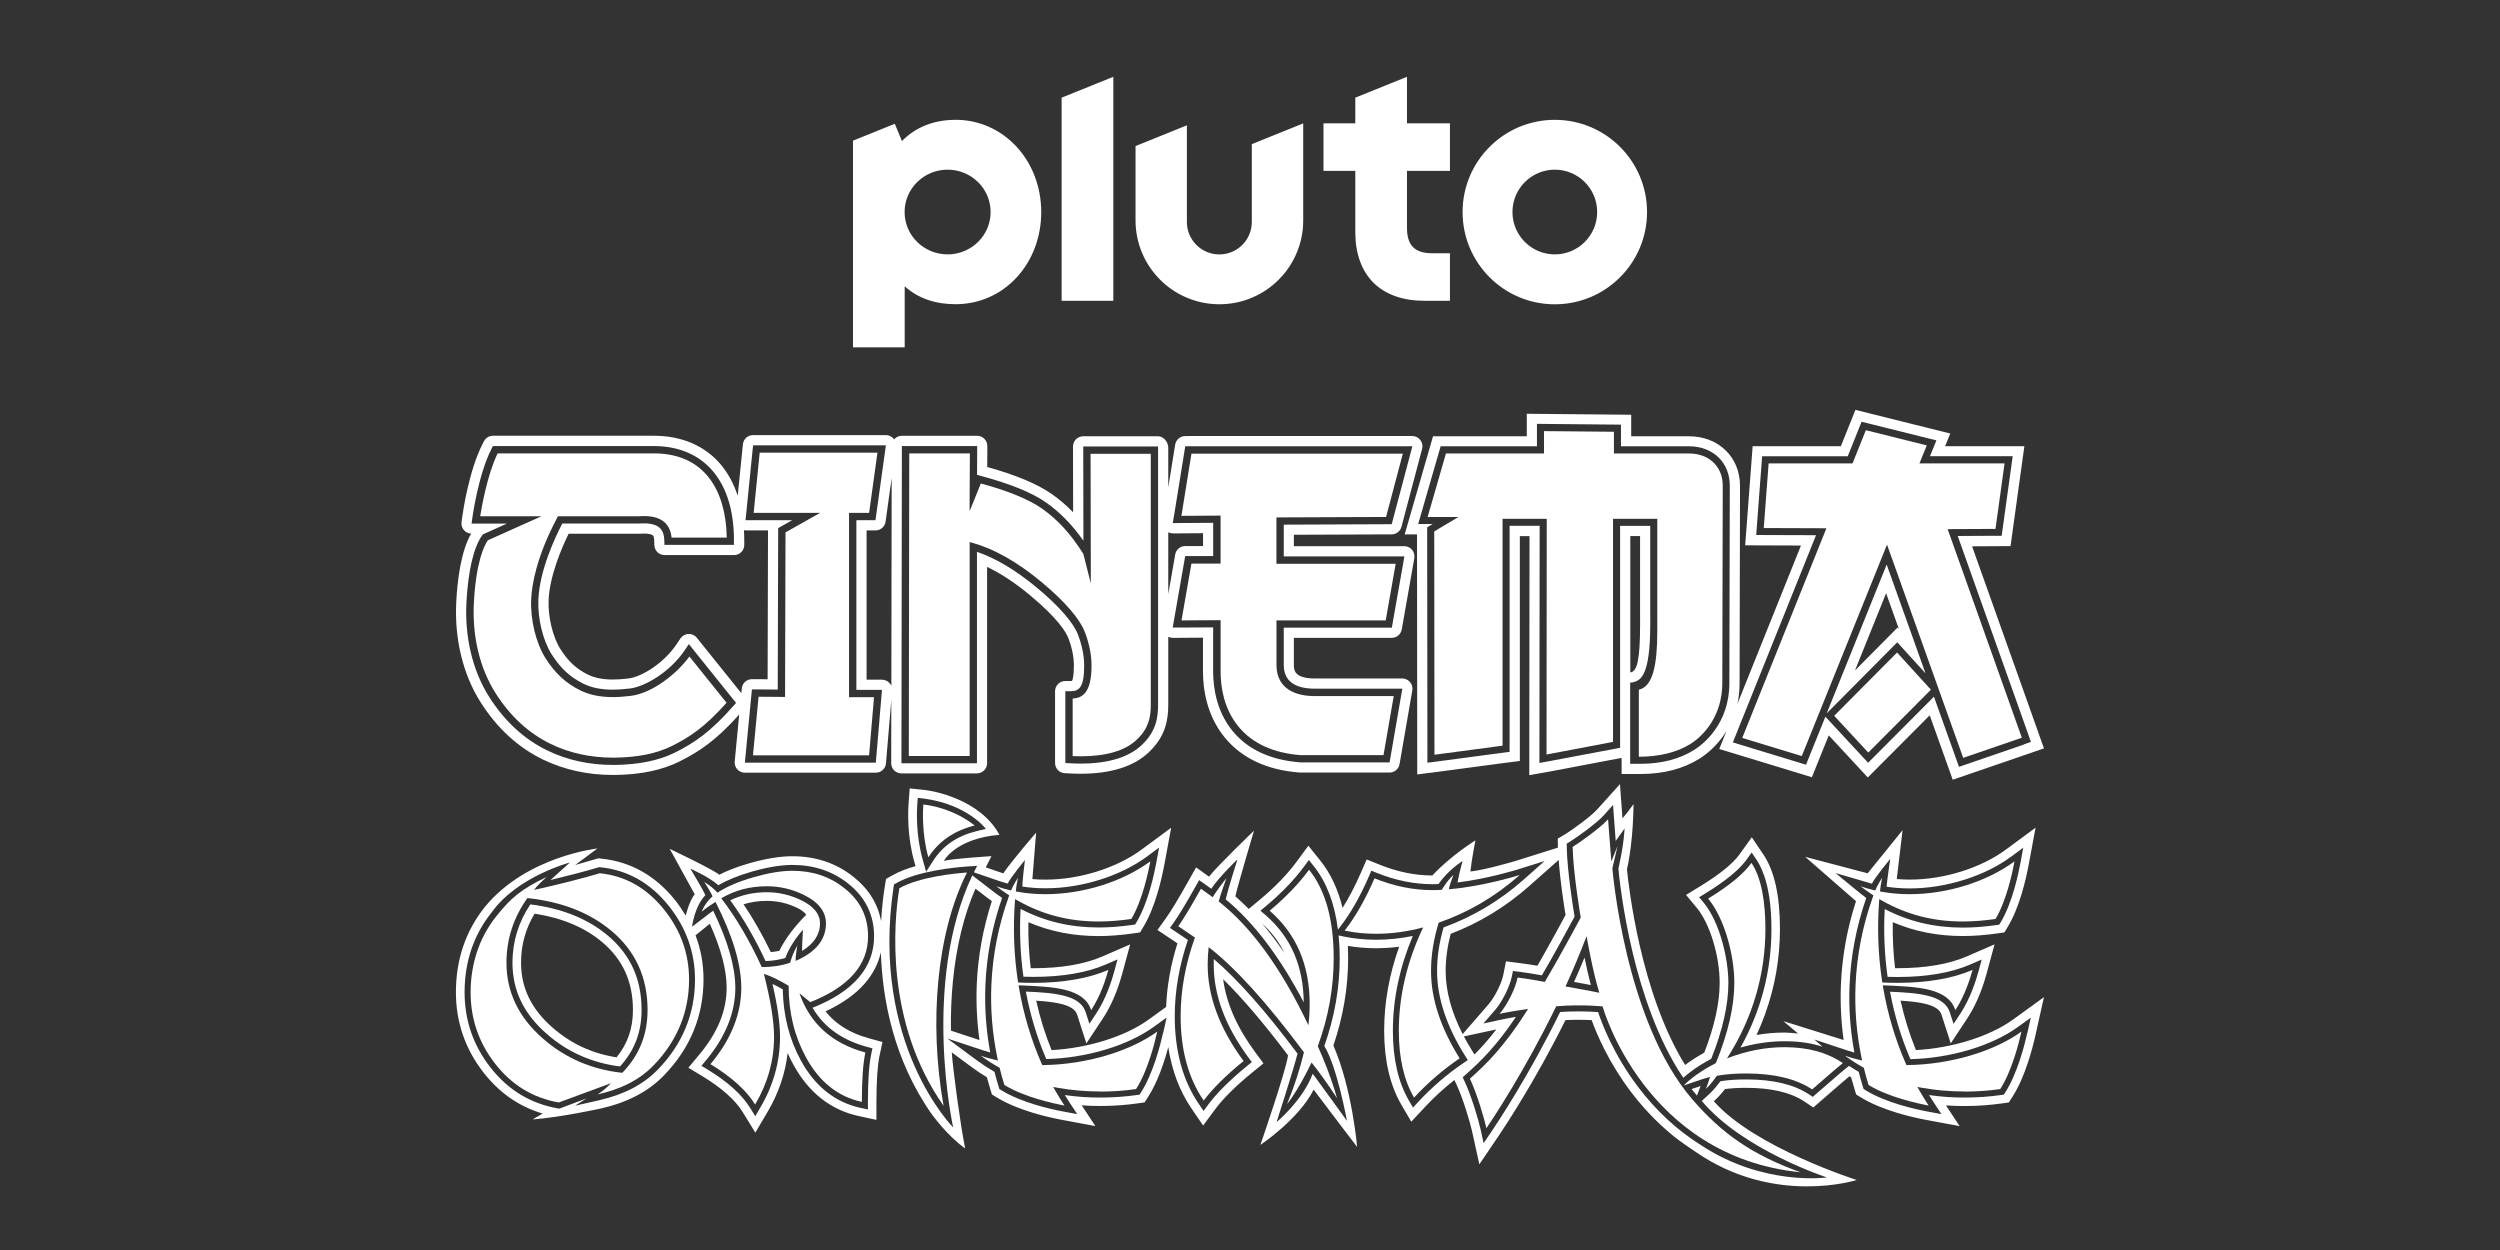
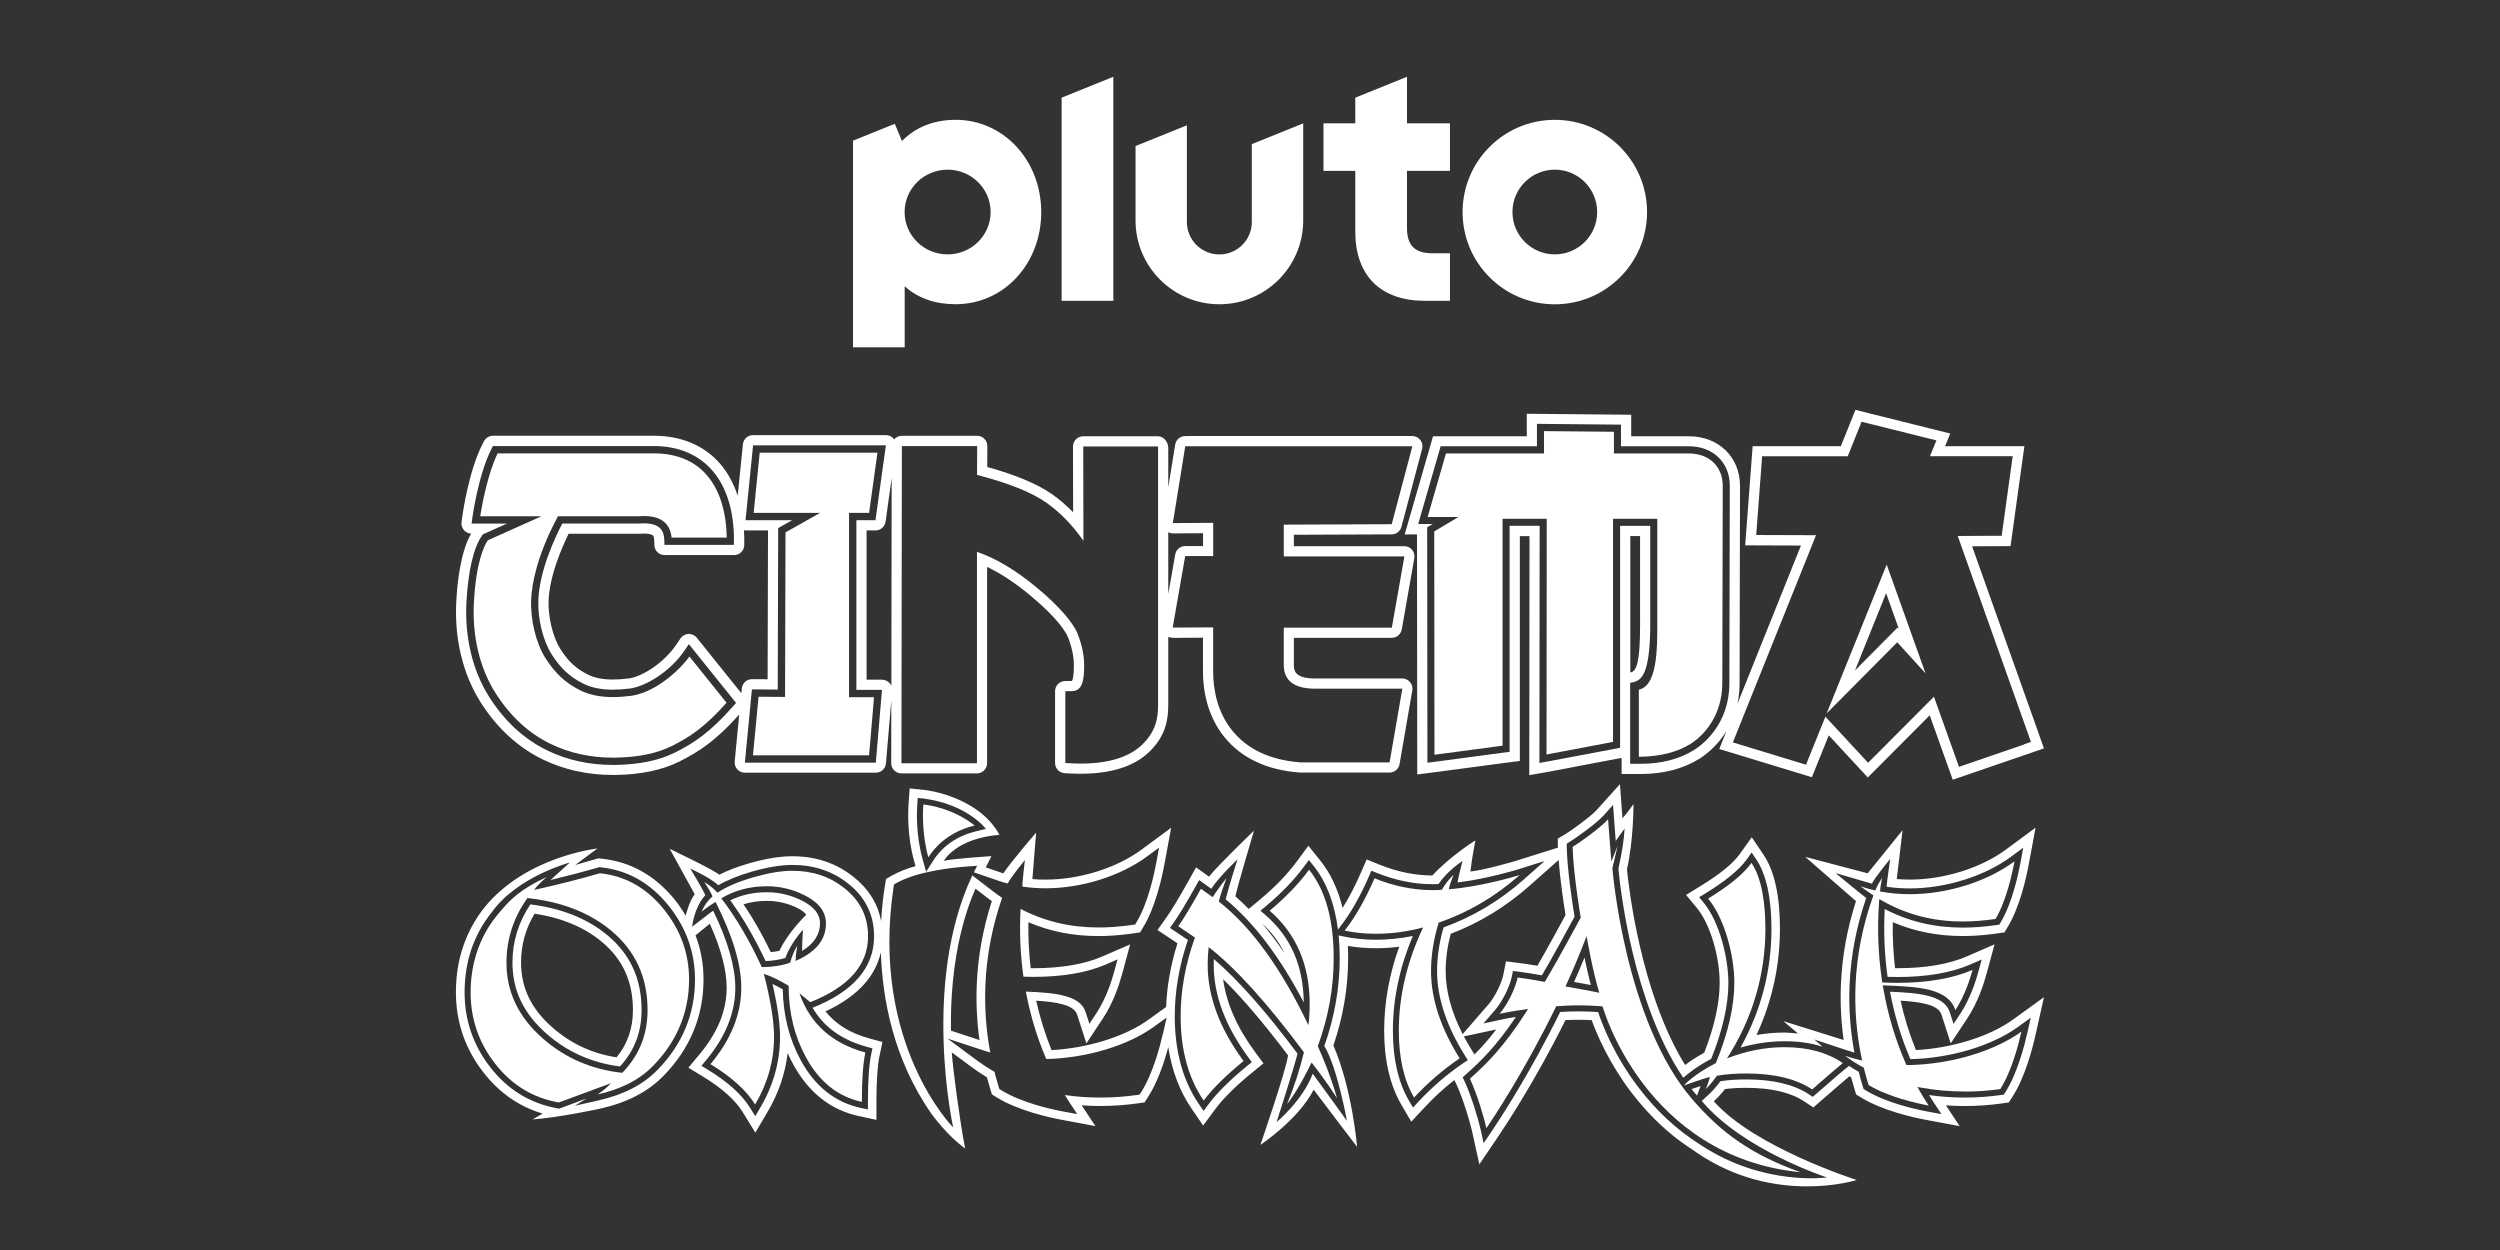
<svg xmlns="http://www.w3.org/2000/svg" id="Pluto_TV_CHANNELS" data-name="Pluto TV CHANNELS" viewBox="0 0 576 288">
  <rect x="0" y="0" width="576" height="288" fill="#333333" stroke="none" />
  <defs>
    <style>
      .cls-1 {
        fill: #fff;
      }
    </style>
  </defs>
  <g id="Pluto_CINEMA_ORIENTALE" data-name="Pluto CINEMA ORIENTALE">
    <g id="White">
      <g id="CINEMA_ORIENTALE" data-name="CINEMA ORIENTALE">
        <g>
          <g>
            <path class="cls-1" d="M184.72,207.48c-2.55-1.27-5.25-1.91-8.03-1.91-3.06,0-5.89.62-8.44,1.86,2.9,3.97,5.64,8.67,8.14,14,1.64-.06,3.17-.3,4.56-.72,1.21-3.44,4.05-6.49,4.05-6.49,0,0-.25,4.22-.2,4.88,2.71-1.65,4.13-3.79,4.13-6.35,0-2.14-1.38-3.86-4.21-5.28ZM179.56,219.07c-.58.13-1.33.23-1.96.3-1.97-4.06-4.08-7.75-6.29-11.02,1.67-.53,3.46-.79,5.39-.79,2.5,0,4.84.56,7.15,1.7.27.13,1.53.84,1.9,1.51,0,0-4.19,4.02-6.18,8.3Z" />
            <path class="cls-1" d="M139.97,215.5c-4.57-3.83-10.55-6.23-17.78-7.13-2.73,4.08-4.12,8.6-4.12,13.43,0,6.4,2.59,11.77,7.91,16.42,4.74,4.16,10.42,6.68,16.87,7.49,3.34-3.64,4.97-7.9,4.97-13.01,0-7.15-2.57-12.78-7.85-17.21ZM142.06,243.61c-5.68-.89-10.53-3.15-14.77-6.87-4.87-4.25-7.24-9.14-7.24-14.93,0-4.09,1.02-7.81,3.12-11.3,6.29.96,11.5,3.15,15.52,6.51,4.81,4.03,7.14,9.16,7.14,15.69,0,4.23-1.24,7.81-3.78,10.9Z" />
            <path class="cls-1" d="M390.97,252.41s0,.01.01.02l.78-2.05c.02-.05.04-.11.06-.16-.57.19-1.25.42-2.08.7.4.51.81,1.01,1.22,1.49Z" />
            <path class="cls-1" d="M151.58,246.41c-3.34,3.46-7.79,5.78-13.59,7.1l-5.51,1.25,2.64-1.68-5.91,2.22-.35.13-.37-.06c-6.3-1.11-11.54-4.31-15.56-9.52-3.91-5.03-5.89-10.82-5.89-17.21,0-7.08,2.11-13.29,6.27-18.47,5.93-8.27,17.99-11.45,17.99-11.45l-4.47,4.04c3.84-.92,7.91-1.99,10.96-2.89l.26-.08.27.03c6.24.62,11.54,3.61,15.76,8.89,4.01,5.01,6.05,10.72,6.05,16.97,0,7.89-2.87,14.87-8.54,20.73ZM187.22,232.19c2.61,4.46,6.74,7.42,12.53,9.01l1.26.34-.27,1.27c-.51,2.41-.77,6.14-.77,11.1v1.71l-1.67-.36c-5.9-1.28-10.54-4.97-13.8-10.97-2.64-4.83-4.04-10.32-4.15-16.34-.83-.48-1.62-.9-2.37-1.25,1.16,4.99,1.74,9.09,1.74,12.21,0,5.69-1.53,11.17-4.55,16.29l-1.16,1.97-1.2-1.94c-1.88-3.04-5.18-6.02-9.83-8.84l-1.37-.83,1.03-1.23c4.5-5.38,6.78-11.01,6.78-16.72,0-4.84-1.72-10.81-5.1-17.78-.56.38-1.19.85-1.78,1.33l-3.09,2.36s.52-4.61,3.06-7.26c-.48-1.23-3.46-6.13-3.46-6.13,0,0,4.49,2,6.46,3.83,2.03-1.19,4.61-2.24,7.69-3.13,3.57-1.03,6.73-1.55,9.39-1.55,4.96,0,9.29,1.46,12.86,4.32,3.94,3.12,5.94,7.2,5.94,12.13,0,7.2-4.77,12.73-14.17,16.46ZM211.35,185.26l.1-1.42,1.41.15c10.14,1.37,14.28,6.98,14.28,6.98l-2.26.56c-4.34,1.07-7.66,3.34-9.85,6.75l-1.66,2.57-.82-2.95c-1.57-5.62-1.32-11.1-1.21-12.64ZM267.97,237.98c-.59,2.67-2.28,9.35-5.07,13.69l-.34.53-.62.09c-2.74.39-5.57.59-8.41.59s-5.54-.19-8.2-.58c.35.57.71,1.14,1.07,1.68l1.79,2.71-3.19-.59c-2.73-.51-9.59-2-14.31-4.92l-.44-.27-.15-.49c-.35-1.14-.68-2.3-.97-3.47-1.37-.78-2.69-1.64-3.94-2.56l-6.91-5.11,8.16,2.69c.56.19,1.13.36,1.71.52-.96-5.16-1.33-10.41-1.11-15.62.29-6.75,1.58-13.48,3.84-20-.72-.49-1.44-1.01-2.15-1.56l-4.71-3.62c-11.75,24.91-4.41,58.07-4.41,58.07,0,0-19.12-19.2-13.74-55.34l.11-.65.57-.32c4.97-2.82,13.63-3.62,16.17-3.8l2.42-.17-.76,1.5,5.64,1.94c.7.24,1.43.46,2.16.65.65-1.41,3.96-5.41,3.96-5.41,0,0-.63,5-.57,6.11,1.72.26,3.51.39,5.33.39,8.29,0,17.23-2.8,23.34-7.3l2.81-2.07-.63,3.43c-.49,2.67-1.93,9.36-4.55,13.73l-.34.56-.65.09c-2.77.4-5.31.59-7.76.59-6.54,0-12.44-1.4-17.98-4.28-.28,5.27-.06,10.52.66,15.62.77.02,1.53.04,2.27.04,6.73,0,12.38-.97,16.78-2.88l2.63-1.14-.75,2.76c-.58,2.15-1.9,6.27-4.15,9.68l-1.58,2.39-.88-2.72c-1.28-3.96-7.23-4.42-13.76-4.7,1.02,5.43,2.59,10.65,4.7,15.54,9.28-.23,18.73-3.06,24.79-7.43l2.94-2.12-.79,3.54ZM225.67,239.63l-6.57-2.17c-.06-3.81.08-7.6.44-11.29.79-8.12,2.58-15.46,5.21-21.42l2.76,2.12c.33.26.67.51,1.01.75-2.03,6.26-3.2,12.69-3.47,19.15-.18,4.28.03,8.58.62,12.85ZM414.27,238.12c-.85-.11-2.76-.22-3.12-.22-2.14,0-4.29.19-6.45.56.71-1.52,1.35-3.07,1.92-4.63l.07-.21c2.26-6.26,3.41-12.82,3.41-19.62,0-7.6-1.27-13.35-3.79-17.08l-2.7-4.01-2.82,3.93c-1.53,2.14-4.57,4.6-9.01,7.32l-3.31,2.03,2.48,2.99c3,3.61,5.26,11.03,5.26,17.27,0,4.62-1.19,10.03-3.55,16.09-1.84,1.01-3.29,1.99-4.41,2.83-10.26-16.57-13.02-41.21-13.4-45.09,1.53-6.63,1.51-15.01,1.51-15.01-.73,1.05-1.82,2.47-2.55,3.27l-.57-7.88-5.28,5.87c-1.44,1.6-6.02,4.9-7.37,5.7l-1.68.99.03,1.95s0,.08,0,.13l-9.84,3.09c-.06.02-6.85,2.03-10.32,2.41.28-2.68,1.15-7.17,1.15-7.17,0,0-5.69,3.51-9.91,8.08-3.97,0-8.04-.83-12.11-2.47l-3.03-1.22-1.3,2.99c-1.35,3.09-2.77,5.83-4.25,8.17-1.06-4.31-2.77-7.96-5.14-10.91l-2.74-3.41-2.59,3.52c-2.2,2.99-5.06,5.97-8.52,8.85l-2.63,2.19c-1.02-1.03-2.04-2-3.08-2.9.38-1.99,4.29-15.13,4.29-15.13,0,0-8.54,8.2-10.36,10.59l-2.98-2.13-1.84,3.27c-2.25,4-3.94,6.8-5.04,8.33l-2.02,2.82,2.89,1.93c.69.46,1.25.84,1.71,1.14-1.54,4.9-2.42,9.82-2.61,14.66l-4.06,2.94c-5.37,3.88-13.97,6.55-22.33,7.01-1.48-3.64-2.67-7.45-3.54-11.39,4.63.29,8.68.92,9.42,3.2l2.14,6.64,3.85-5.82c2.41-3.64,3.8-7.98,4.41-10.25l1.83-6.74-6.4,2.78c-4.15,1.8-9.53,2.71-15.99,2.71-.17,0-.35,0-.53,0-.41-3.49-.59-7.03-.53-10.6,5.01,2.14,10.32,3.19,16.11,3.19,2.55,0,5.18-.2,8.04-.61l1.58-.23.82-1.37c2.69-4.48,4.16-10.94,4.8-14.39l1.55-8.36-6.84,5.05c-5.78,4.26-14.27,6.91-22.16,6.91-1,0-2-.04-2.98-.13l.86-10.7s-5.72,6.62-7.56,9.38c-.19-.06-.37-.12-.56-.18l-3.48-1.2,1.31-2.58s-9.03.57-10.96,1.08c0,0,2.69-5.15,12.8-6-4.54-8.32-15.48-10.14-17.24-10.33l-3.44-.36-.25,3.45c-.15,2.09-.33,7.56,1.28,13.32l.32,1.14c-1.95.55-3.83,1.26-5.41,2.16l-1.39.79-.26,1.58c-.29,1.74-.67,4.56-.87,8.13-.77-4.02-2.89-7.43-6.36-10.18-3.94-3.16-8.68-4.76-14.1-4.76-2.84,0-6.18.55-9.94,1.63-2.68.77-4.96,1.64-6.89,2.63-1.43-1.22-11.42-5.96-11.42-5.96,0,0,5.56,10.13,5.76,10.45-1.35,1.74-2.07,4.94-2.07,4.94-.67-1.1-1.57-2.48-2.4-3.52-4.57-5.71-10.33-8.95-17.11-9.62l-.65-.07-.63.19c-.61.18-4.04,1.17-4.68,1.35l5.13-3.81s-16.33,1.78-25.9,13.42c-4.45,5.54-6.71,12.17-6.71,19.71,0,6.84,2.12,13.03,6.31,18.42,3.66,4.73,8.25,7.93,13.68,9.53l-2.32,1.35c6.26-.45,15.7-2.51,15.7-2.51,6.19-1.41,10.96-3.91,14.58-7.65,6.04-6.24,9.1-13.68,9.1-22.11,0-3.56-.62-6.95-1.84-10.15l3.29-2.67c2.58,5.75,3.88,10.69,3.88,14.73,0,5.31-2.07,10.37-6.32,15.45l-2.5,2.99,3.34,2.03c4.38,2.66,7.46,5.42,9.17,8.19l2.92,4.74,2.83-4.8c2.53-4.29,4.07-8.83,4.61-13.53.39.87.81,1.73,1.27,2.56,3.54,6.52,8.63,10.55,15.12,11.95l4.07.88v-4.16c0-4.82.25-8.41.73-10.68l.66-3.1-3.06-.84c-4.38-1.19-7.7-3.25-10.06-6.22,3.82-1.77,6.84-3.91,8.99-6.36,1.91-2.17,3.16-4.6,3.76-7.25.35,10.66,2.86,24.64,11.69,37.25,0,0,3.6,5.03,7.73,7.94-1.16-5.81-2.82-18.21-3.08-22.13l4.69,3.47c1.08.8,2.23,1.56,3.4,2.26.25.93.51,1.85.79,2.76l.37,1.2,1.07.66c5.01,3.09,12.15,4.65,14.99,5.18l7.78,1.45-3.16-4.78c1.41.1,2.84.15,4.28.15,2.93,0,5.86-.21,8.69-.61l1.52-.22.83-1.29c2.18-3.39,3.7-7.95,4.63-11.45.82,5.4,2.62,10.16,5.37,14.18l2.66,3.89,2.81-3.79c1.85-2.5,4.75-5.36,8.61-8.51l2.48-2.02-1.9-2.57c-4.19-5.68-6.67-11.32-7.39-16.82,4.42,4.33,9.42,10.2,14.95,17.54-.42,3.45-6.37,20.64-6.37,20.64,0,0,8.76-5.81,12.28-12.73,1.53,2.09,10.01,13.19,10.01,13.19,0,0-1.13-13.42-5.47-23.37,2.26-6.61,3.4-13.38,3.4-20.13,0-.96-.03-1.89-.07-2.81,2.08.35,4.24.53,6.46.53,1.77,0,3.57-.11,5.37-.34-2.3,6.4-3.46,12.88-3.46,19.34,0,6.82,1.34,12.56,3.97,17.07l2.28,3.9,3.08-3.31c2.13-2.29,4.42-4.39,6.85-6.29l.51,1.09c1.51,3.22,3.09,8.6,3.56,10.7l1.68,7.63,4.38-6.46c1.39-2.05,8.48-12.71,15.46-26.77.98-.05,1.98-.07,2.97-.07,1.19,0,2.24.03,3.07.08,1.21,3.33,3.97,9.84,9.1,16.6.95,1.26,1.95,2.46,2.98,3.62l1.08,1.18c1.73,1.85,3.55,3.55,5.47,5.12l.58.47c1.54,1.22,3.18,2.28,4.78,3.39,18.13,12.52,37.07,6.45,37.07,6.45,0,0-23.54-7.48-32.92-18.14l.46-.43c.12-.11,1.03-.97,2.12-2.38,1.51-.19,3.05-.28,4.92-.28,5.72,0,10.19,1.05,13.3,3.11l2.13,1.41,1.93-1.68c3.97-3.46,5.67-4.91,6.39-5.51.13.08.26.16.39.24.25.93.51,1.85.79,2.76l.37,1.2,1.07.66c5.01,3.09,12.15,4.65,14.99,5.18l7.78,1.45-3.16-4.78c1.41.1,2.84.15,4.28.15,2.93,0,5.86-.21,8.69-.61l1.52-.22.83-1.29c2.86-4.44,4.57-10.89,5.34-14.33l1.92-8.63-7.16,5.18c-5.37,3.88-13.97,6.55-22.33,7.01-1.48-3.64-2.67-7.45-3.54-11.39,4.63.29,8.68.92,9.42,3.2l2.14,6.64,3.85-5.82c2.41-3.64,3.8-7.98,4.41-10.25l1.83-6.74-6.4,2.78c-4.15,1.8-9.53,2.71-15.99,2.71-.17,0-.35,0-.53,0-.41-3.49-.59-7.03-.53-10.6,5.01,2.14,10.32,3.19,16.11,3.19,2.55,0,5.18-.2,8.04-.61l1.58-.23.82-1.37c2.69-4.48,4.16-10.94,4.8-14.39l1.55-8.36-6.84,5.05c-5.78,4.26-14.27,6.91-22.16,6.91-1,0-2-.04-2.98-.13l1.34-11.26s-5.98,7.36-8.04,9.94c-.19-.06-14.39-3.79-14.39-3.79,0,0,8.66,7.57,11.7,10.2-2.03,6.26-3.2,12.69-3.47,19.15-.18,4.28.03,8.58.62,12.85l-13.89-4.35M359.12,198.13c.34,4.71,1.19,10.31,1.58,12.7-1.21,2.23-4.19,7.71-6.48,11.68-1.4-.24-2.78-.45-4.13-.62l-3.11-.4-.61,3.08c-.39,1.99-1.99,5.17-3.4,6.81l-5.97,6.88c-2.6-5.08-3.92-9.96-3.92-14.55,0-2.74.39-5.62,1.16-8.56,6.6-2.51,12.69-6.22,18.13-11.04l6.75-5.98ZM326.82,253.82l-1.26,1.36-.94-1.6c-2.46-4.2-3.7-9.6-3.7-16.07,0-7.31,1.54-14.64,4.59-21.86-2.86.58-5.7.87-8.48.87-2.6,0-5.12-.26-7.5-.76l-1.11-.24c.16,1.67.25,3.42.25,5.26,0,6.78-1.19,13.58-3.55,20.22,2.95,4.75,5.22,17.26,5.22,17.26,0,0-4.89-6.8-7.89-10.88-2.3,6.18-8.33,11.16-8.33,11.16,0,0,3.91-12.12,4.83-15.78-7.35-9.82-13.83-17.14-19.29-21.8-.02.45-.02.89-.02,1.33,0,6.99,2.69,14.17,8,21.36l.78,1.06-1.02.83c-3.99,3.26-7,6.24-8.95,8.87l-1.15,1.55-1.09-1.6c-3.68-5.38-5.55-12.18-5.55-20.21,0-5.78,1.02-11.69,3.03-17.58-.57-.39-1.5-1.01-2.96-1.99l-1.18-.79.83-1.16c1.13-1.58,2.87-4.45,5.15-8.51l.75-1.34,1.25.89,1.54,1.1c1.95-2.92,6.04-6.76,6.04-6.76,0,0-2.16,6.77-2.72,9.2,6.47,5.31,12.51,13.27,17.99,23.74-.04-4.13-.78-7.89-2.19-11.18-1.45-3.37-3.65-6.36-6.56-8.88l-1.22-1.06,1.24-1.04c3.58-2.99,6.56-6.09,8.85-9.2l1.06-1.44,1.12,1.4c2.95,3.68,4.82,8.58,5.58,14.63l.47-.6c2.38-3.04,4.64-6.99,6.7-11.74l.53-1.23,1.24.5c4.3,1.73,8.63,2.61,12.85,2.61.71,0,.93,0,1.39-.03,2.18-3.25,5.54-5.31,5.54-5.31,0,0-.77,2.68-1.17,4.94,6.91-.83,13.85-2.99,13.93-3.01l6.14-1.93-4.82,4.27c-5.52,4.89-11.72,8.59-18.46,11.02-1,3.45-1.5,6.83-1.5,10.06,0,6.1,2.15,12.63,6.38,19.4l.7,1.12-1.1.74c-3.7,2.52-7.16,5.49-10.27,8.84ZM290.79,212.78c2.2,2,3.91,4.26,5.15,6.81-1.67-2.47-3.39-4.74-5.15-6.81ZM337.28,238.79l7.47-1.61c-1.81,2.37-3.47,4.21-5.03,5.77l-.56-.89c-.69-1.1-1.31-2.19-1.88-3.27ZM467.09,237.98c-.59,2.67-2.28,9.35-5.07,13.69l-.34.53-.62.09c-2.74.39-5.57.59-8.41.59s-5.54-.19-8.2-.58c.35.57.71,1.14,1.07,1.68l1.79,2.71-3.19-.59c-2.73-.51-9.59-2-14.31-4.92l-.44-.27-.15-.49c-.35-1.14-.68-2.3-.97-3.47-.76-.43-1.5-.89-2.22-1.36l-.59.44c-.37.28-1.88,1.54-6.99,6l-.79.69-.87-.58c-3.44-2.28-8.28-3.44-14.39-3.44-2.3,0-4.13.12-6.01.41-1.22,1.68-2.33,2.72-2.38,2.77l-1.92,1.78c9.5,11.34,28.84,17.62,28.84,17.62,0,0-14.63,2.1-29.13-7.51-5.42-3.41-10.25-7.88-14.35-13.3-5.75-7.58-8.42-14.79-9.24-17.29-.93-.07-2.52-.16-4.51-.16-1.43,0-2.85.05-4.24.14-7.08,14.45-14.42,25.48-15.83,27.57l-1.8,2.65-.69-3.13c-.48-2.18-2.13-7.77-3.7-11.12l-.44-.93.77-.68c3.33-2.96,6.94-6.43,11.5-13.23-1.61.26-2.8.5-3.46.65l-4.04.87,2.71-3.12c1.63-1.88,3.39-5.42,3.85-7.72l.25-1.26,1.28.16c1.74.22,3.55.51,5.39.85,2.6-4.4,6.56-11.72,7.53-13.53-.35-2.11-1.71-10.67-1.8-16.03v-.8s.68-.41.68-.41c1.3-.77,6.14-4.2,7.83-6.08l2.16-2.41.23,3.23c.14,1.95.24,3.21.38,5.06l2.05-2.88c-.2,3.04-.53,5.11-1.43,9.28.13,1.42.94,9.59,3.32,19.49,2.05,8.53,5.66,19.87,11.63,28.68,1.08-.98,3.17-2.64,6.43-4.36,2.63-6.57,3.96-12.45,3.96-17.49,0-5.65-2.01-14.07-5.72-18.53l-1.02-1.22,1.36-.83c4.67-2.86,7.9-5.5,9.59-7.86l1.15-1.61,1.11,1.64c1.57,2.34,3.45,7.01,3.45,15.97,0,9.67-2.4,18.85-7.13,27.33,3.39-.97,6.79-1.46,10.15-1.46s6.13.42,8.75,1.26l-1.9-1.66,7.53,2.49c.56.19,1.13.36,1.71.52-.96-5.16-1.33-10.41-1.11-15.62.29-6.75,1.58-13.48,3.84-20-.72-.49-7.08-5.74-7.08-5.74,0,0,7.65,2.25,8.39,2.45.54-1.25,4.22-5.73,4.22-5.73,0,0-.78,5.33-.84,6.43,1.72.26,3.51.39,5.33.39,8.29,0,17.23-2.8,23.34-7.3l2.81-2.07-.63,3.43c-.49,2.67-1.93,9.36-4.55,13.73l-.34.56-.65.09c-2.77.4-5.31.59-7.76.59-6.54,0-12.44-1.4-17.98-4.28-.28,5.27-.06,10.52.66,15.62.77.02,1.53.04,2.27.04,6.73,0,12.38-.97,16.78-2.88l2.63-1.14-.75,2.76c-.58,2.15-1.9,6.27-4.15,9.68l-1.58,2.39-.88-2.72c-1.28-3.96-7.23-4.42-13.76-4.7,1.02,5.43,2.59,10.65,4.7,15.54,9.28-.23,18.73-3.06,24.79-7.43l2.94-2.12-.79,3.54Z" />
            <path class="cls-1" d="M362.67,226.24c1.57.28,2.87.52,3.86.71-.56-2.1-1.06-4.39-1.46-6.33-.76,1.85-1.56,3.73-2.41,5.62Z" />
          </g>
          <g>
            <path class="cls-1" d="M128.74,254.01c-5.98-1.05-10.88-4.05-14.71-9-3.73-4.81-5.6-10.26-5.6-16.36s1.74-12.35,5.97-17.61c3.32-4.14,5.61-6.16,11.59-9-1.05.89-2.15,1.94-2.95,3,5.81-1.29,10.86-2.57,15.15-3.84,5.88.59,10.82,3.38,14.82,8.38,3.83,4.78,5.75,10.15,5.75,16.1,0,7.15-2.52,13.94-8.16,19.77-3.47,3.59-7.9,5.57-12.91,6.71,1.33-.89,2.32-1.74,3.06-2.58l-12.01,4.43ZM143.38,247.17c3.88-3.98,5.82-8.8,5.82-14.46,0-7.52-2.78-13.6-8.35-18.26-4.98-4.17-11.42-6.69-19.33-7.54-3.22,4.51-4.83,9.48-4.83,14.9,0,6.76,2.79,12.58,8.38,17.46,5.15,4.51,11.25,7.15,18.3,7.91Z" />
            <path class="cls-1" d="M176,224.4c1.56,6.1,2.34,10.93,2.34,14.49,0,5.47-1.45,10.66-4.36,15.59-2-3.25-5.43-6.34-10.29-9.3,4.73-5.66,7.1-11.53,7.1-17.61,0-5.39-1.98-11.98-5.93-19.77-.66.38-2.03,1.3-3.2,2.25,0,0,.72-2.01,2.51-3.51-.42-1.09-1.91-3.34-1.91-3.34,1.37.86,2.13,1.5,3.04,2.48,2.05-1.37,4.81-2.55,8.27-3.55,3.46-1,6.47-1.5,9-1.5,4.66,0,8.66,1.34,12.01,4.03,3.61,2.85,5.42,6.54,5.42,11.05,0,6.61-4.44,11.68-13.32,15.19l-2.49-2.05c2.44,7,7.5,11.55,15.19,13.65-.54,2.51-.81,6.31-.81,11.38-5.51-1.2-9.81-4.62-12.88-10.29-2.66-4.86-3.99-10.35-3.99-16.47-2.15-1.29-4.05-2.21-5.71-2.75ZM183.69,217.9s-.41,2.25-.38,3.5c4.66-2.03,6.99-4.9,6.99-8.64,0-2.68-1.66-4.86-4.98-6.52-2.76-1.37-5.64-2.05-8.64-2.05-3.88,0-7.38.93-10.5,2.78,3.37,4.37,6.48,9.65,9.33,15.85,2.42,0,4.6-.34,6.55-1.02.37-1.37.8-2.48,1.62-3.9Z" />
-             <path class="cls-1" d="M217.4,254.77c-3.43-19.19-1.57-40.01,5.4-53.74-2.76.19-10.97,1-15.59,3.62-1.31,7.86-3.32,30.85,10.18,50.12Z" />
            <path class="cls-1" d="M213.89,197.53c2.4-3.71,5.98-6.17,10.68-7.34-4.92-3.85-10.28-4.67-11.84-4.83-.11,1.57-.34,6.79,1.16,12.17Z" />
-             <path class="cls-1" d="M253.53,251.5c2.78,0,5.54-.19,8.22-.58,2.66-4.13,4.28-10.55,4.88-13.24-6.35,4.59-16.45,7.59-26.19,7.71h-.3s-.13-.29-.13-.29c-2.41-5.47-4.17-11.35-5.23-17.48l-.1-.6.59.02c7.44.31,14.49.6,16.13,5.7,2.2-3.32,3.47-7.44,3.97-9.28-4.58,1.98-10.4,2.99-17.33,2.99-1,0-2.04-.02-3.08-.07l-.39-.02-.06-.4c-.89-5.88-1.12-11.96-.69-18.05l.05-.76.64.36c5.7,3.23,11.77,4.8,18.58,4.8,2.39,0,4.87-.19,7.57-.58,2.5-4.17,3.88-10.62,4.38-13.28-6.36,4.69-15.48,7.57-24.15,7.57-2.2,0-4.35-.18-6.41-.55,0,0-.28-.05-.44-.08.04-.63.22-1.91.5-3.16-1.12,1.7-1.59,2.93-1.59,2.93l-.39-.09c-1.03-.24-2.03-.53-3-.87.87.67,1.75,1.3,2.64,1.88l.32.21-.13.38c-2.35,6.59-3.69,13.4-3.98,20.24-.24,5.56.22,11.17,1.35,16.67l.16.76-.72-.17c-1.09-.26-2.16-.56-3.2-.91,1.3.96,2.68,1.85,4.13,2.65l.18.1.05.21c.31,1.27.66,2.53,1.05,3.76,4.54,2.8,11.23,4.25,13.84,4.74-.71-1.07-1.4-2.2-2.07-3.36l-.53-.92,1.01.18c3.17.57,6.49.86,9.87.86Z" />
            <path class="cls-1" d="M301.46,236.19c.2-1.66.29-3.28.29-4.87,0-8.98-3.07-16.14-9.22-21.49,3.68-3.07,6.71-6.22,9.08-9.44,3.78,4.71,5.67,11.51,5.67,20.39,0,6.83-1.22,13.59-3.66,20.28,1.17,2.54,3.1,7.23,4.43,11.97,0,0-2.36-3.77-5.86-8.23-3.34,6.91-5.64,9.55-5.64,9.55,1.63-3.98,2.93-7.94,3.88-11.9-8.56-11.49-15.89-19.57-21.96-24.23-.15,1.37-.22,2.72-.22,4.06,0,7.32,2.76,14.71,8.27,22.18-4.1,3.34-7.16,6.38-9.19,9.11-3.54-5.17-5.31-11.65-5.31-19.44,0-5.98,1.1-12.02,3.29-18.12-.37-.27-1.65-1.13-3.84-2.6,1.17-1.63,2.92-4.51,5.23-8.64l2.71,1.94c.49-.84,1.87-2.79,3.15-4.37,0,0-1.52,4.2-1.76,5.36,7.54,5.93,14.42,15.42,20.64,28.48Z" />
            <path class="cls-1" d="M334.88,201.59c-.54,1.33-.85,2.28-1.07,3.29,7.78-.59,16.33-3.28,16.33-3.28-5.59,4.95-11.81,8.61-18.67,10.98-1.17,3.83-1.76,7.54-1.76,11.13,0,6.39,2.2,13.1,6.59,20.13-3.81,2.59-7.31,5.6-10.5,9.04-2.34-4-3.51-9.13-3.51-15.37,0-8,1.87-15.95,5.6-23.83-3.68.98-7.31,1.46-10.87,1.46-2.51,0-4.92-.24-7.21-.73,2.46-3.15,4.76-7.16,6.88-12.04,4.49,1.81,8.94,2.71,13.36,2.71,1,0,1.09,0,2.14-.07,1.49-2.47,2.69-3.41,2.69-3.41Z" />
            <path class="cls-1" d="M371.49,200.02s.85-3.46,1.18-5.08c-.31.81-1.41,3.54-1.41,3.54,0,0-.46-5.54-.76-9.71-1.83,2.04-6.82,5.55-8.16,6.35.1,5.98,1.86,16.29,1.86,16.29,0,0-5.19,9.66-8.16,14.62l-.12.2-.23-.04c-2.06-.39-4.08-.72-6.03-.97-.53,2.67-2.45,6.38-4.16,8.36.89-.19,2.96-.61,5.85-1.01l.72-.1-.39.61c-5.2,8.15-9.22,12.07-13.01,15.45,1.68,3.58,3.33,9.26,3.8,11.41,1.56-2.3,8.92-13.38,16-27.93l.09-.18h.19c5.89-.47,10.49.05,10.49.05,0,0,9.57,34.6,45.61,38.21-11.27-4.05-18.16-8.97-24.92-16.78-15.62-18.06-18.44-53.29-18.44-53.29ZM361.09,227.36l-.4-.08.18-.39c1.59-3.5,3.05-6.98,4.35-10.35l.33-.85s1.36,7.97,2.93,13.04c0,0-2.71-.57-7.38-1.38Z" />
            <path class="cls-1" d="M393.05,250.87c.37-.98.67-1.78.94-2.73-.76.15-2.77.8-6.04,1.95,0,0,2.27-2.54,7.39-5.16,2.83-6.96,4.25-13.12,4.25-18.48,0-6.39-2.26-14.87-6.04-19.41,4.86-2.97,8.19-5.71,9.99-8.23,2.37,3.52,3.21,9.27,3.21,15.21,0,10.37-2.89,20.55-8.85,29.83,4.44-1.72,8.86-2.58,13.25-2.58,5.39,0,9.87,1.22,13.43,3.67-.56.42-2.92,2.44-7.06,6.06-3.68-2.44-8.74-3.67-15.15-3.67-2.32,0-4.43.12-6.8.52-1.27,1.87-2.53,3.03-2.53,3.03Z" />
            <path class="cls-1" d="M452.64,251.5c2.78,0,5.54-.19,8.22-.58,2.66-4.13,4.28-10.55,4.88-13.24-6.35,4.59-16.45,7.59-26.19,7.71h-.3s-.13-.29-.13-.29c-2.41-5.47-4.17-11.35-5.23-17.48l-.1-.6.59.02c7.44.31,14.49.6,16.13,5.7,2.2-3.32,3.47-7.44,3.97-9.28-4.58,1.98-10.4,2.99-17.33,2.99-1,0-2.04-.02-3.08-.07l-.39-.02-.06-.4c-.89-5.88-1.12-11.96-.69-18.05l.05-.76.64.36c5.7,3.23,11.77,4.8,18.58,4.8,2.39,0,4.87-.19,7.57-.58,2.5-4.17,3.88-10.62,4.38-13.28-6.36,4.69-15.48,7.57-24.15,7.57-2.2,0-4.35-.18-6.41-.55,0,0-.28-.05-.44-.08.04-.63.22-1.91.5-3.16-1.12,1.7-1.59,2.93-1.59,2.93l-.39-.09c-1.03-.24-2.03-.53-3-.87.87.67,1.75,1.3,2.64,1.88l.32.21-.13.38c-2.35,6.59-3.69,13.4-3.98,20.24-.24,5.56.22,11.17,1.35,16.67l.16.76-.72-.17c-1.09-.26-2.16-.56-3.2-.91,1.3.96,2.68,1.85,4.13,2.65l.18.1.05.21c.31,1.27.66,2.53,1.05,3.76,4.54,2.8,11.23,4.25,13.84,4.74-.71-1.07-1.4-2.2-2.07-3.36l-.53-.92,1.01.18c3.17.57,6.49.86,9.87.86Z" />
          </g>
        </g>
        <g>
          <g>
            <path class="cls-1" d="M274.08,100.47h-1c-1.15,0-2.13.84-2.32,1.97l-.16.99-1.43,8.86v-9.11c0-1.3-1.05-2.66-2.35-2.66h-17.25c-.62,0-1.22.25-1.66.69-.44.44-.69,1.04-.69,1.66v1.18s.03,13.98.03,13.98c-1.57-1.62-3.23-3.03-4.97-4.24-3.33-2.31-8.31-4.39-14.82-6.19l.02-3.65v-1.18c0-.62-.24-1.22-.68-1.67-.44-.44-1.04-.69-1.66-.69h-17.35c-.71,0-1.35.32-1.78.82-.04-.06-.09-.12-.13-.17-.45-.51-1.09-.81-1.77-.81h-30.6c-1.21,0-2.22.91-2.34,2.11l-.11,1.06-1.09,10.8c-.92-2.8-2.25-5.25-3.97-7.27-3.67-4.29-8.98-6.55-15.37-6.55h-37.04c-.88,0-1.69.49-2.09,1.28l-.33.64c-3.13,6.13-4.5,15.58-4.65,16.64l-.18,1.33c-.09.67.11,1.35.56,1.86.42.48,1.01.77,1.65.8-2.33,4.03-3.15,10.62-3.42,15.63-.46,8.48,1.48,16.72,5.61,23.23,3.78,5.96,8.61,10.39,14.34,13.18,4.88,2.36,10.3,3.56,16.12,3.56.18,0,.36,0,.54,0,5.86-.07,10.84-1.11,14.79-3.09,4.68-2.34,8.47-4.89,13.79-10.83l-.92,9.54-.12,1.29c-.06.66.15,1.31.6,1.8.45.49,1.08.77,1.74.77h30.17c1.22,0,2.24-.93,2.34-2.15l.09-1.08,1.14-13.46-.02,13.32v1.18c0,.62.24,1.22.68,1.66.44.44,1.04.69,1.66.69h17.4c1.3,0,2.35-1.05,2.35-2.35v-45.22c3.17,1.5,6.5,3.7,9.92,6.55,6.56,5.45,8.32,8.61,8.79,9.83.86,2.23,1.29,4.38,1.29,6.37,0,2.5-.32,3.31-.43,3.51-.07.01-.19.03-.39.03h-1.17c-1.3,0-2.35,1.05-2.35,2.35v16.54c0,1.25.98,2.28,2.22,2.34l1.11.06c.88.05,1.75.07,2.58.07,6.9,0,12.15-1.64,15.61-4.87,4.02-3.75,4.56-7.68,4.56-11.03v-15.65c.32.15.67.24,1.03.24,0,0,0,0,.01,0h1.4s5.56-.04,5.56-.04v7.77c0,4.12.86,10.1,4.95,15.15,3.92,4.83,9.73,7.57,17.27,8.15h.04c.06,0,.12.01.18.01h20.54c1.14,0,2.12-.82,2.31-1.95l.17-.97,2.53-14.64.24-1.37c.12-.68-.07-1.38-.52-1.91-.45-.53-1.1-.84-1.8-.84h-20.31c-4.66-.05-4.66-2.06-4.66-3.13v-6.23h22.55c1.14,0,2.11-.82,2.31-1.94l.17-.97,2.48-14.07.24-1.38c.12-.68-.07-1.39-.51-1.92-.45-.53-1.1-.84-1.8-.84h-25.44v-2.63l21.63-.09h.9c1.06,0,1.99-.72,2.26-1.75l.23-.87,4.14-15.62.39-1.47c.19-.7.04-1.46-.41-2.03-.44-.58-1.13-.92-1.86-.92h-51.33ZM270.44,119.17l2.48-15.36.16-.99h52.33l-.39,1.47-4.14,15.62-.23.87h-.9s-23.97.1-23.97.1v7.31h27.79l-.24,1.38-2.48,14.07-.17.97h-24.9v8.58c0,3.59,2.36,5.43,7,5.48h20.32l-.24,1.37-2.53,14.64-.17.97h-20.59c-6.87-.53-12.13-2.98-15.63-7.29-3.66-4.51-4.43-9.92-4.43-13.67v-10.14l-7.92.04h-1.4s.24-1.38.24-1.38l2.47-14.12.17-.97h6.45v-7.66l-7.92.05h-1.39s.22-1.36.22-1.36ZM269.17,122.64c.32.16.68.25,1.05.25,0,0,0,0,.01,0h1.39s5.56-.04,5.56-.04v2.96h-4.1c-1.14,0-2.12.82-2.31,1.94l-.17.97-1.43,8.15v-14.23ZM207.69,174.7l.1-70.76v-1.17h17.35v1.18s-.03,5.46-.03,5.46l.86.23c6.69,1.79,11.73,3.83,14.98,6.09,3.19,2.21,6.1,5.19,8.67,8.86l-.04-20.54v-1.18s1.17,0,1.17,0h16.07v59.52c0,2.99-.46,6.18-3.81,9.31-3.01,2.81-7.72,4.23-14,4.23-.79,0-1.61-.02-2.45-.07l-1.11-.06v-16.54h1.17c2.06,0,3.17-.94,3.17-5.89,0-2.28-.49-4.7-1.45-7.21-.97-2.54-4.16-6.38-9.48-10.79-4.8-3.98-9.42-6.75-13.77-8.23v48.72h-17.4v-1.18ZM204.18,119.17l1.26-9.04-.07,47.89c-.1-.24-.25-.47-.43-.66-.44-.48-1.07-.76-1.73-.76h-3.55v-34.39h2.05c1.17,0,2.16-.86,2.33-2.03l.14-1.01ZM168.93,162.7c-5.26,5.96-8.91,8.44-13.44,10.7-3.64,1.81-8.27,2.77-13.78,2.84-.17,0-.34,0-.51,0-5.46,0-10.54-1.12-15.09-3.33-5.34-2.59-9.84-6.73-13.39-12.32-3.87-6.1-5.68-13.86-5.25-21.85.39-7.26,1.68-12.72,3.61-15.37l.18-.25.28-.13,5.27-2.36h-8.16l.18-1.33c.06-.41,1.4-10.01,4.41-15.89l.33-.64h37.04c11.58,0,18.49,8.08,18.49,21.6v1.17h-16.01l-.04-1.13c-.07-1.78-.66-3.83-4.68-3.83-.33,0-.68.01-1.04.04h-.04s-.04,0-.04,0h-17.7c-1.78,3.43-5.21,10.83-5.51,17.5-.19,4.27,1.01,9.43,3.08,12.67,2.03,3.18,4.19,5.19,7.24,6.71,1.88.94,4.11,1.4,6.83,1.4,1.2,0,2.53-.09,3.96-.27,3.61-.46,9.33-3.91,12.67-8.9l.89-1.33,1,1.25,9.26,11.53.62.77-.65.74ZM170.91,158.6l-.1,1.07v.05s0,0,0,0l-9.26-11.53-1-1.25c-.45-.56-1.12-.88-1.83-.88-.03,0-.07,0-.1,0-.75.03-1.43.42-1.85,1.04l-.89,1.33c-2.93,4.37-8,7.5-11.02,7.88-1.32.17-2.56.25-3.66.25-2.34,0-4.23-.38-5.78-1.15-2.68-1.34-4.51-3.04-6.31-5.88-1.79-2.81-2.88-7.54-2.71-11.3.25-5.55,2.95-11.86,4.61-15.26h16.3c.06,0,.12,0,.18,0h.04c.3-.03.59-.04.86-.04,1.22,0,1.87.24,2.08.47.15.17.24.54.26,1.1l.04,1.13c.05,1.26,1.08,2.26,2.35,2.26h16.01c1.3,0,2.35-1.05,2.35-2.35v-1.17c0-.75-.03-1.48-.07-2.2.12.02.24.03.37.03h5.17v.14s-.09,34.16-.09,34.16l-2.51-.02h-1.08s-.01,0-.02,0c-1.21,0-2.22.92-2.34,2.12ZM172.91,175.72h-1.29l.12-1.29,1.4-14.53.1-1.07h1.08s4.87.05,4.87.05l.1-36.52v-.68s.6-.34.6-.34l2.62-1.48h-10.74l.13-1.29,1.5-14.9.11-1.06h30.6l-.19,1.34-2.07,14.9-.14,1.01h-4.4v39.08h5.9l-.11,1.27-1.22,14.43-.09,1.08h-28.88Z" />
            <path class="cls-1" d="M469.59,168.65l-15.22-42.78,5.41-.03,3.45-.02.47-3.41,2.09-15.09.63-4.52h-18.27l1.19-2.92-4.45-1.11-14.04-3.5-3.36-.84-1.29,3.22-2.07,5.16h-20.32l-.28,3.68-1.12,14.89-.32,4.26,4.27.02,8.58.03-14.64,36.49c.32-1.46.5-3.05.5-4.79l.1-45.45c0-6.62-4.94-11.42-11.76-11.42h-13.31v-4.96l-3.94-.04-16.11-.15-4.01-.04v5.19h-21.6l-.83,2.87-4.23,14.65-1.47,5.08h2.84l.05,50.8v4.51s4.48-.57,4.48-.57l15.69-2.09,3.47-.44v-51.8h2.23l-.05,50.33v4.74s4.67-.83,4.67-.83l15.32-2.91,1.28-.23v3.7h4.34c5.33,0,9.95-1.21,13.71-3.6,1.21-.77,3.95-2.77,6.11-6.29l-.05.11-1.61,4.02,4.14,1.26,13.72,4.18,3.48,1.06,1.36-3.38,2.53-6.26,6.18,6.67,2.81,3.03,2.92-2.93,11.35-11.39,3.98,11.14,1.32,3.7,3.71-1.27,13.51-4.64,3.8-1.31-1.35-3.79ZM377.88,143.68c0,8.57-.72,11.07-2.26,11.25v-31.42h2.25v16.45c0,1.29.01,2.53.01,3.72ZM398.45,157.37c0,9.52-6.16,14.17-8.05,15.37-3.38,2.15-7.57,3.24-12.45,3.24h-2.36v-18.71s.42,0,.61-.06c1.76-.44,4.02-1.31,4.02-13.55,0-1.18-.01-2.42-.01-3.7v-18.8h-6.94v51.14l-16.67,3.14-1.92.34v-1.95s.05-52.68.05-52.68h-6.92v52.08l-1.42.18-15.69,2.09-1.83.23v-1.85s-.05-51.46-.05-51.46v-.93s.79-.47.79-.47l.48-.29h-3.34l.6-2.08,4.23-14.65.34-1.18h22.19v-5.17l1.64.02,16.11.15,1.61.02v4.98h15.66c5.54,0,9.41,3.73,9.41,9.07l-.1,45.46ZM466.38,171.52l-13.51,4.64-1.52.52-.54-1.52-5.23-14.64-13.97,14.02-1.2,1.2-1.15-1.24-7.85-8.47-.84-.91-3.91,9.69-.56,1.38-1.43-.44-13.72-4.18-1.7-.52.66-1.65,18.5-46.09-12.03-.04h-1.75s.13-1.75.13-1.75l1.12-14.89.11-1.51h19.73l2.66-6.63.53-1.32,1.38.34,14.04,3.5,1.82.45-.71,1.74-.77,1.9h19.06l-.26,1.85-2.09,15.09-.19,1.4h-1.41s-8.72.05-8.72.05l16.32,45.89.55,1.55-1.56.54Z" />
            <path class="cls-1" d="M420.87,164.35l.57-.57,14.48-14.58,1.21-1.22,1.15,1.27,5.36,5.89-8.95-25.06-13.82,34.28ZM437.2,144.58l-2.94,2.97-6.87,6.92,7.17-17.79,2.94,8.23-.3-.33Z" />
          </g>
          <g>
            <path class="cls-1" d="M128.39,119.21l.15-.27h18.7c.41-.03.79-.04,1.15-.04,3.82,0,5.95,1.62,6.32,4.82l.02.14h12.71v-.16c-.11-5.55-1.49-10.23-4.01-13.52-2.91-3.8-7.21-5.72-12.78-5.72h-36l-.04.09c-2.3,4.75-3.6,12.08-3.94,14.21l-.03.18h14.12l-2.2.99-10.12,4.53-.04.02-.03.04c-.79,1.16-2.68,4.87-3.19,14.32-.41,7.64,1.31,15.06,4.99,20.85,3.37,5.32,7.64,9.26,12.7,11.71,4.32,2.1,9.15,3.16,14.35,3.16.16,0,.33,0,.49,0,5.25-.07,9.63-.96,13.04-2.66,4.25-2.12,7.66-4.41,12.55-9.88l.09-.1-.08-.11-8.34-10.39-.13-.16-.12.16c-2.94,3.95-8.47,8.28-13.34,8.9-1.49.19-2.9.29-4.17.29-2.98,0-5.46-.52-7.58-1.58-3.3-1.65-5.74-3.91-7.91-7.32-2.27-3.56-3.55-8.98-3.34-13.65.14-3.08,1.11-9.63,6.03-18.84Z" />
-             <path class="cls-1" d="M251.43,104.56h-.16v.16s.05,25.55.05,25.55v4.15s-1.01-4.02-1.01-4.02l-.7-2.75v-.02s-.02-.02-.02-.02c-2.82-4.53-5.96-7.96-9.6-10.49-3-2.08-7.67-4-13.87-5.69l-.14-.04-.05.13-1.53,3.79-1,2.48v-2.68s.06-10.49.06-10.49v-.16s-.16,0-.16,0h-13.81v.16s-.1,69.41-.1,69.41v.16s.16,0,.16,0h13.86v-49.3l.65.18c5.01,1.39,10.36,4.43,15.89,9.02,5.62,4.67,8.88,8.64,9.98,11.49,1.04,2.7,1.56,5.33,1.56,7.81,0,6.38-2.24,7.39-4.2,7.55h-.15v13.27h.15c.59.03,1.17.04,1.72.04,5.84,0,10.17-1.27,12.85-3.78,2.72-2.54,3.28-5.07,3.28-8.08v-57.83h-13.7Z" />
-             <path class="cls-1" d="M294.1,119.72v-.51h.51s24.62-.1,24.62-.1h.12s.03-.12.03-.12l3.78-14.27.05-.2h-48.7l-.02.13-2.26,14.01-.03.19h.19s8.31-.05,8.31-.05h.52s0,.52,0,.52v10.53h-6.72l-.02.13-2.23,12.77-.03.19h.19s8.3-.05,8.3-.05h.52s0,.52,0,.52v11.32c0,3.47.7,8.47,4.05,12.6,3.19,3.93,8.04,6.17,14.42,6.66h18.93s.13,0,.13,0l.02-.13,2.3-13.29.03-.19h-18.32c-5.6-.06-8.69-2.6-8.69-7.17v-10.27h25.17l.02-.13,2.24-12.72.03-.19h-27.47v-10.17Z" />
            <polygon class="cls-1" points="175.18 104.3 175.04 104.3 175.02 104.44 173.66 117.99 173.64 118.17 173.82 118.17 186.98 118.17 188.95 118.17 187.24 119.13 181.06 122.61 180.98 122.66 180.98 122.75 180.88 160.06 180.88 160.58 180.36 160.57 174.92 160.53 174.78 160.53 174.76 160.67 173.5 173.85 173.48 174.03 173.66 174.03 200.09 174.03 200.24 174.03 200.25 173.88 201.36 160.8 201.37 160.63 201.2 160.63 196.14 160.63 195.62 160.63 195.62 160.11 195.62 118.68 195.62 118.17 196.14 118.17 200.1 118.17 200.24 118.17 200.26 118.03 202.14 104.48 202.17 104.3 201.98 104.3 175.18 104.3" />
            <path class="cls-1" d="M355.74,99.33l16.11.15v5h17.29c4.64,0,7.78,3.01,7.78,7.43l-.1,45.46c0,7.43-4.16,12.01-7.29,14-3.13,1.99-7.35,2.98-11.94,2.98v-15.45c3.22-.67,4.25-5.7,4.25-13.45v-25.92h-10.2v51.4l-15.32,2.91.05-54.31h-10.18v52.27l-15.69,2.09-.05-51.46,5.56-3.31h-7.09l4.23-14.65h22.59v-5.15Z" />
-             <path class="cls-1" d="M429.89,99.12l14.04,3.5-1.69,4.15h19.61l-2.09,15.09-11.02.05,17.09,48.06-13.51,4.64-17.55-49.13-19.64,48.72-13.72-4.18,19.39-48.31-14.43-.05,1.12-14.89h19.33l3.07-7.65ZM437.08,150.34l7.8,8.57-14.43,14.48-7.85-8.47,14.48-14.58Z" />
          </g>
        </g>
      </g>
      <path id="Pluto_Logo" data-name="Pluto Logo" class="cls-1" d="M358.23,27.61c-11.73,0-21.25,9.51-21.25,21.25s9.51,21.25,21.25,21.25,21.25-9.51,21.25-21.25-9.51-21.25-21.25-21.25M358.23,58.61c-5.39,0-9.76-4.37-9.76-9.76s4.37-9.76,9.76-9.76,9.76,4.37,9.76,9.76-4.37,9.76-9.76,9.76M324.17,39.36v13.16c0,4.03,1.8,5.83,5.83,5.83h4.07v10.95h-5.92c-4.92,0-8.97-1.44-11.71-4.17-2.74-2.73-4.18-6.75-4.18-11.64v-14.12h-7.33v-10.95h7.33v-5.92l11.91-4.81v10.73h9.9v10.95h-9.9ZM300.26,28.42v22.37c0,10.67-8.65,19.31-19.31,19.31s-19.32-8.65-19.32-19.31v-17.14l11.83-4.78v22.27c0,4.13,3.35,7.48,7.48,7.48s7.48-3.35,7.48-7.48v-17.93l11.83-4.78ZM256.51,17.69v51.61h-11.91V22.5l11.91-4.81ZM220.15,27.61c-4.98,0-9.2,1.68-12.34,4.89l-1.65-3.98-9.63,3.89v47.61h11.91v-14.06c3.1,2.8,7.11,4.13,11.71,4.13,5.44,0,10.47-2.21,14.14-6.23,3.62-3.95,5.61-9.27,5.61-14.98,0-11.94-8.68-21.28-19.75-21.28M218.33,58.61c-5.48,0-9.91-4.37-9.91-9.76s4.44-9.76,9.91-9.76,9.91,4.37,9.91,9.76-4.44,9.76-9.91,9.76" />
    </g>
  </g>
</svg>